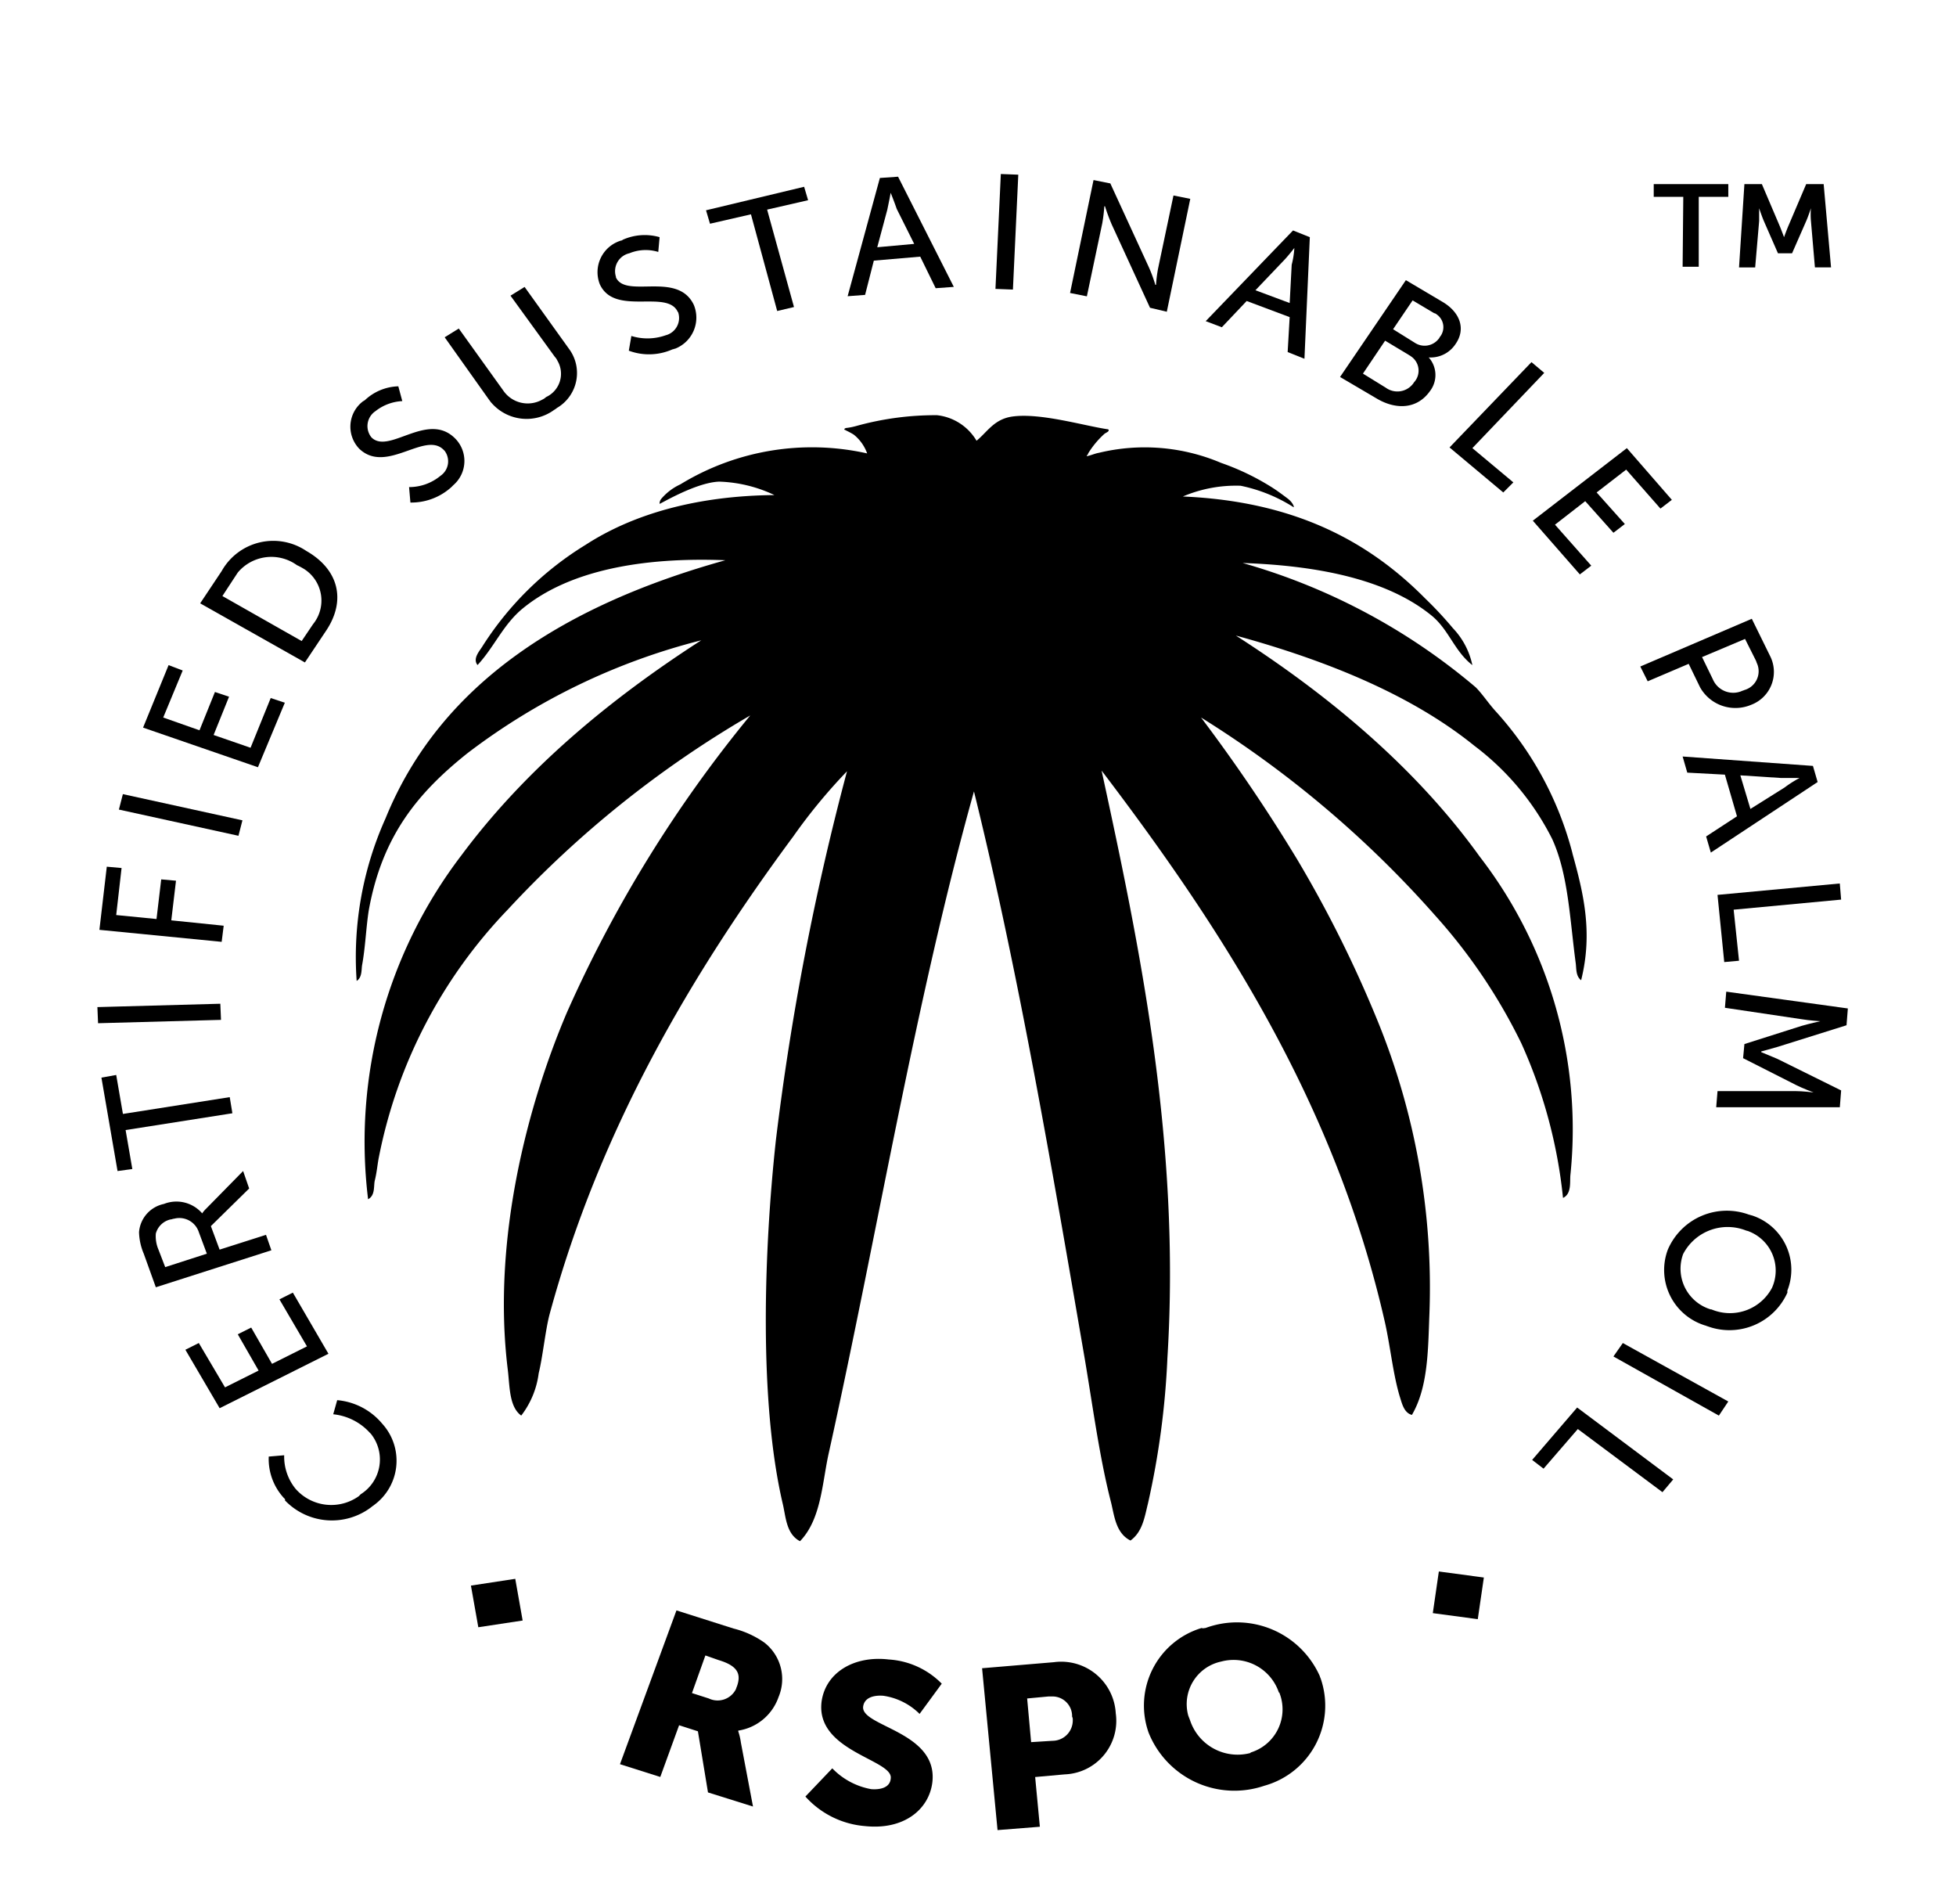
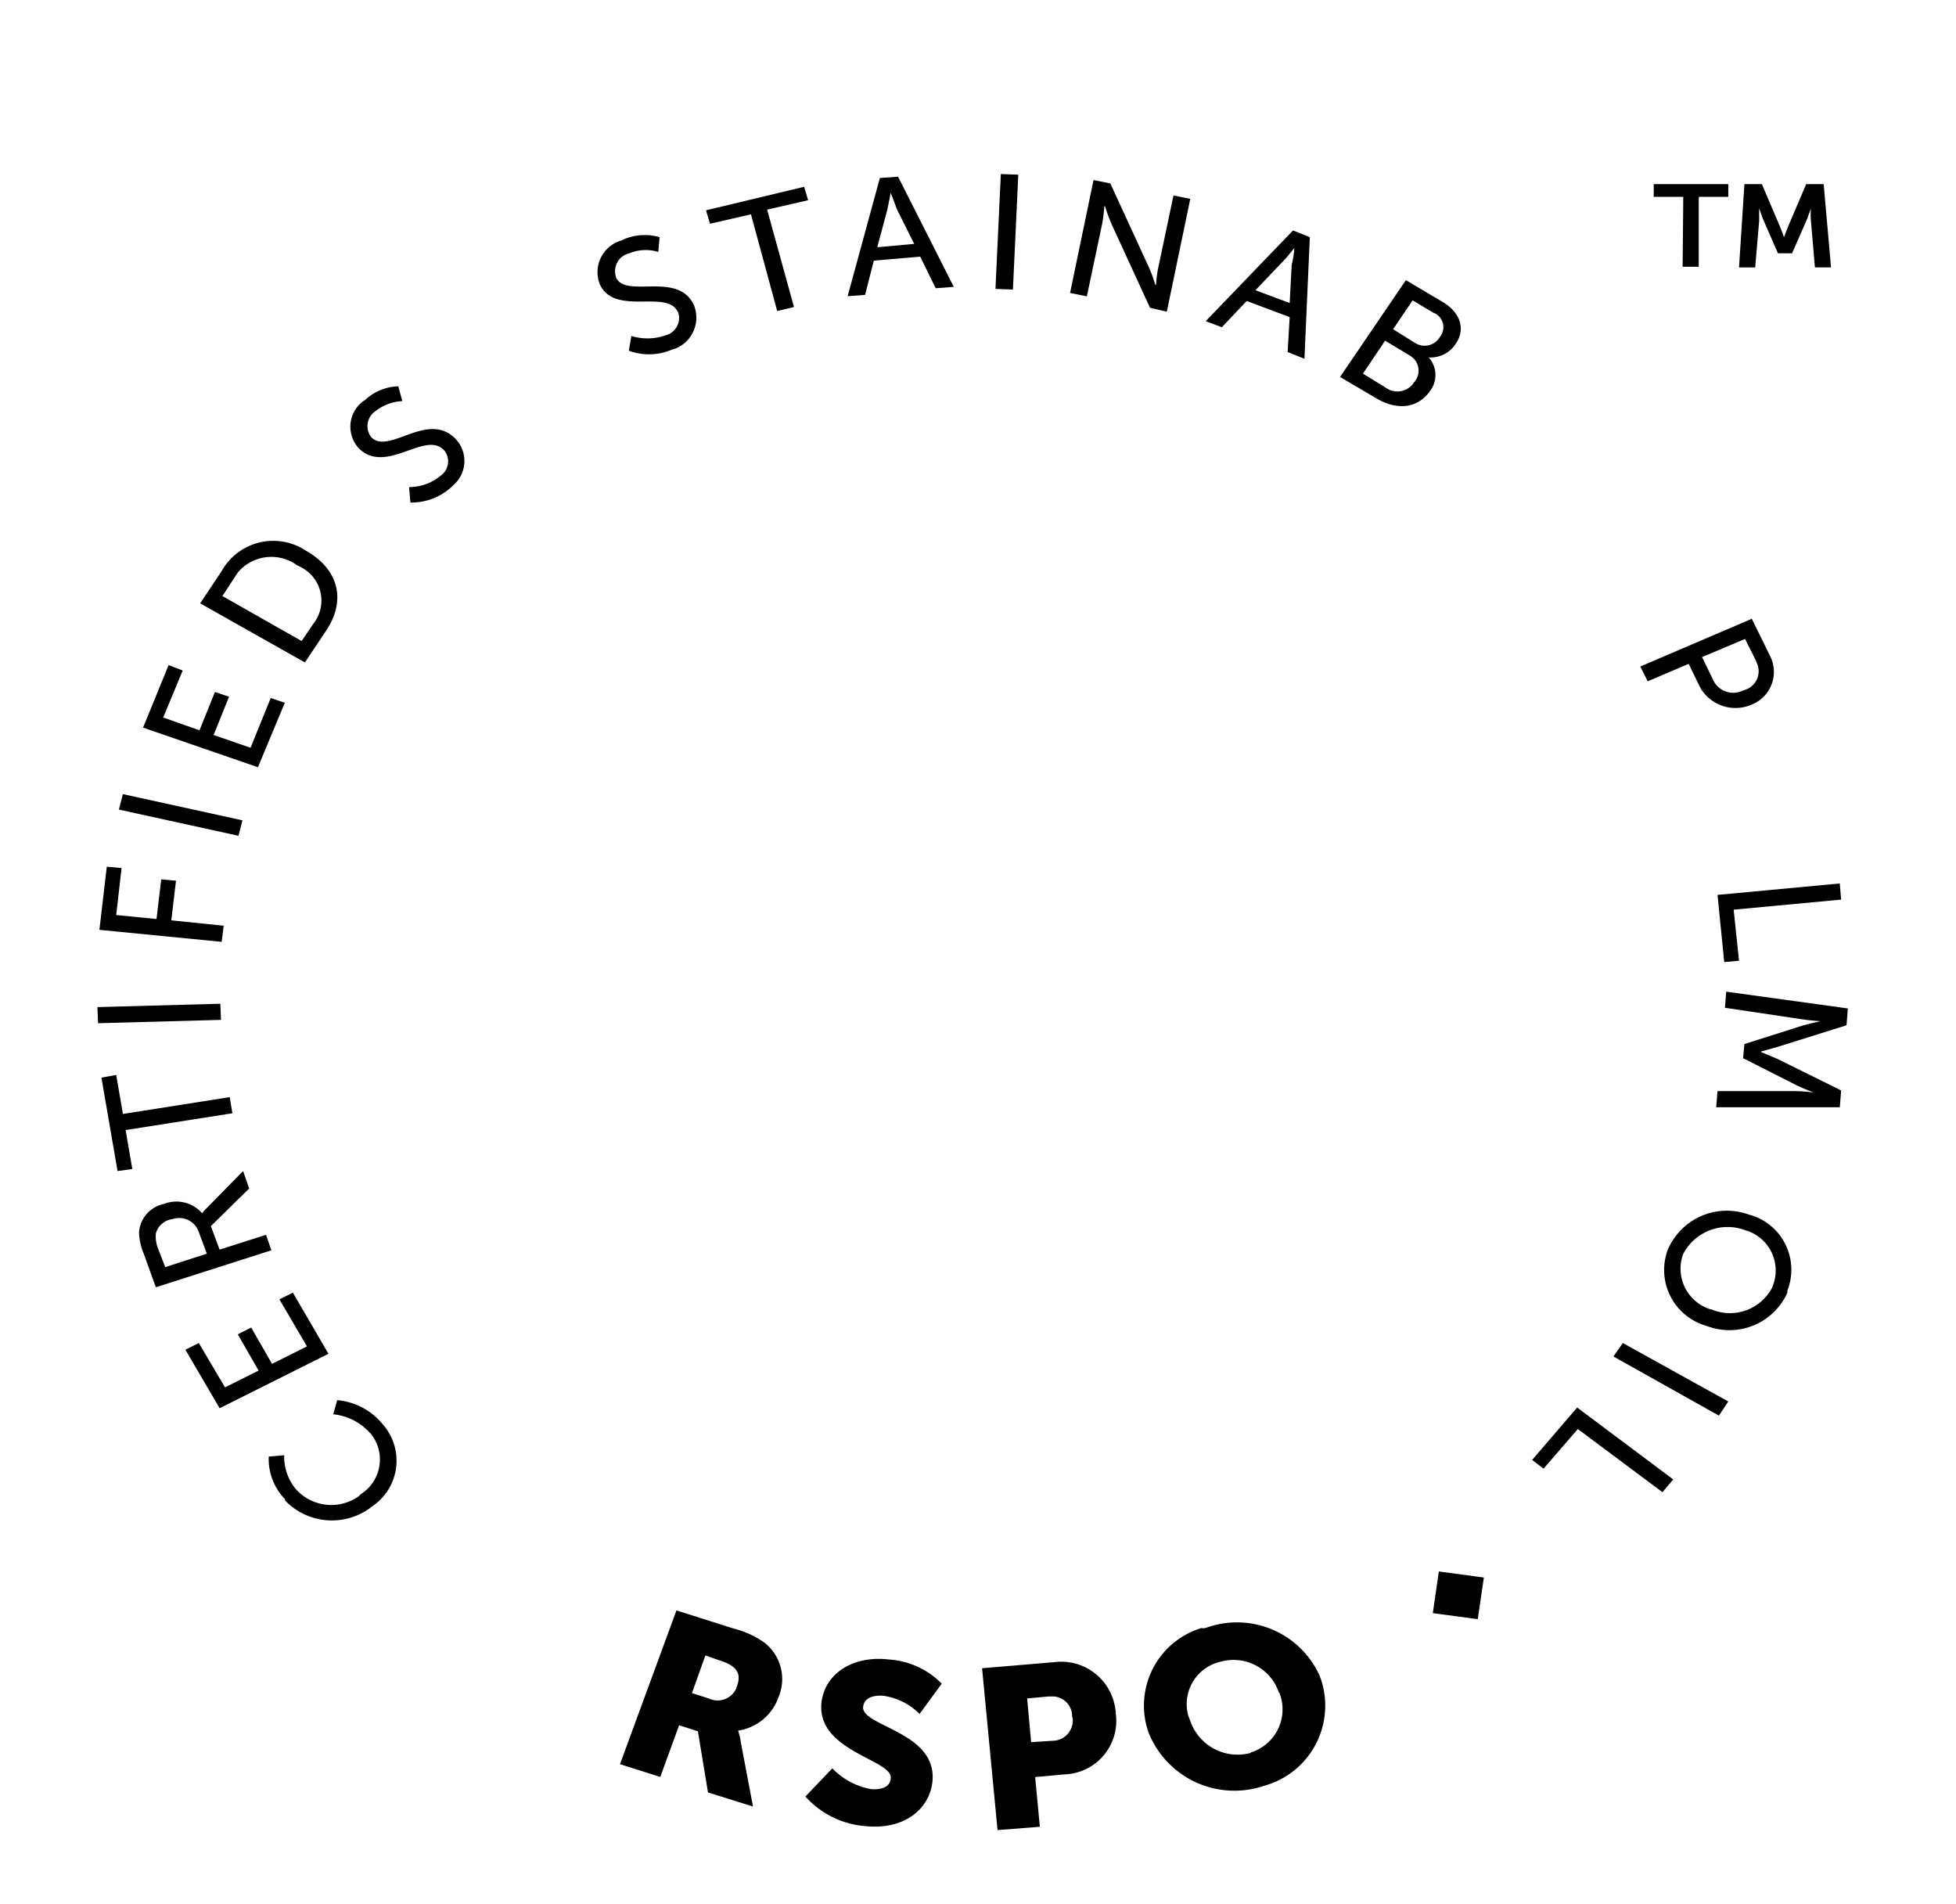
<svg xmlns="http://www.w3.org/2000/svg" id="RSPO-logo_black" width="147.534" height="143.582" viewBox="0 0 147.534 143.582">
  <defs>
    <clipPath id="clip-path">
      <rect id="Rechteck_87711" data-name="Rechteck 87711" width="147.534" height="143.582" />
    </clipPath>
  </defs>
  <g id="Gruppe_143660" data-name="Gruppe 143660" clip-path="url(#clip-path)">
    <path id="Pfad_4903" data-name="Pfad 4903" d="M41.161,215.8A4.345,4.345,0,0,1,40,212.656l1.165-.1a3.844,3.844,0,0,0,.861,2.533,3.58,3.58,0,0,0,4.762.557l.152-.152a3.094,3.094,0,0,0,.76-4.56l-.1-.1a4.311,4.311,0,0,0-2.736-1.368l.3-1.064a4.976,4.976,0,0,1,3.394,1.773,4.142,4.142,0,0,1-.608,6.13c-.051.051-.152.1-.2.152a4.9,4.9,0,0,1-6.536-.507c.051-.051,0-.1-.051-.152" transform="translate(-19.73 -102.816)" />
    <path id="Pfad_4904" data-name="Pfad 4904" d="M30.184,201.114,27.6,196.706l1.013-.507,1.976,3.344,2.533-1.267-1.571-2.736,1.013-.507,1.571,2.736,2.635-1.317-2.077-3.546,1.013-.507,2.685,4.61Z" transform="translate(-13.617 -94.922)" />
    <path id="Pfad_4905" data-name="Pfad 4905" d="M21.967,183.065l-.912-2.533a4.436,4.436,0,0,1-.355-1.621,2.359,2.359,0,0,1,1.875-2.128,2.566,2.566,0,0,1,2.888.709,2.2,2.2,0,0,1,.3-.355l2.787-2.837.456,1.317-2.888,2.837.659,1.773,3.5-1.115.405,1.165Zm3.243-4.154a1.545,1.545,0,0,0-1.875-1.013c-.1,0-.152.051-.253.051a1.49,1.49,0,0,0-1.115,1.064,2.57,2.57,0,0,0,.2,1.216l.507,1.317,3.141-1.013Z" transform="translate(-10.213 -85.993)" />
    <path id="Pfad_4906" data-name="Pfad 4906" d="M16.924,164.154l.507,2.939-1.115.152L15.1,160.2l1.115-.2.507,2.939,8.056-1.267.2,1.216Z" transform="translate(-7.45 -78.937)" />
    <path id="Pfad_4907" data-name="Pfad 4907" d="M14.551,150.869l-.051-1.216,9.272-.253.051,1.216Z" transform="translate(-7.154 -73.708)" />
    <path id="Pfad_4908" data-name="Pfad 4908" d="M14.8,133.762,15.357,129l1.115.1-.405,3.546,3.04.3.355-2.989,1.115.1-.355,2.989,3.952.405-.152,1.216Z" transform="translate(-7.302 -63.643)" />
    <path id="Pfad_4909" data-name="Pfad 4909" d="M17.7,119.365,18,118.2l9.018,1.976-.3,1.165Z" transform="translate(-8.732 -58.315)" />
    <path id="Pfad_4910" data-name="Pfad 4910" d="M21.3,103.712,23.225,99l1.064.405-1.469,3.546,2.736.963,1.165-2.888,1.064.355-1.165,2.888,2.787.963,1.52-3.749,1.064.355L29.964,106.7Z" transform="translate(-10.509 -48.843)" />
    <path id="Pfad_4911" data-name="Pfad 4911" d="M29.8,85.226l1.621-2.432a4.463,4.463,0,0,1,6.384-1.52c2.483,1.419,2.989,3.749,1.52,5.978L37.7,89.684ZM38.312,86.8a2.822,2.822,0,0,0-.659-4.154,5.527,5.527,0,0,0-.557-.3,3.3,3.3,0,0,0-4.458.557l-.3.456-.861,1.317,5.978,3.394Z" transform="translate(-14.702 -39.729)" />
    <path id="Pfad_4912" data-name="Pfad 4912" d="M56.593,65.1a3.715,3.715,0,0,0,2.381-.861,1.32,1.32,0,0,0,.3-1.875l-.1-.1c-1.419-1.368-4.306,1.875-6.333-.051a2.4,2.4,0,0,1,.3-3.6c.051,0,.051-.051.1-.051A3.837,3.837,0,0,1,55.782,57.5l.3,1.115a3.549,3.549,0,0,0-2.027.76,1.354,1.354,0,0,0-.3,1.976c1.317,1.317,4.205-1.976,6.282.051a2.409,2.409,0,0,1-.1,3.546l-.152.152a4.5,4.5,0,0,1-3.091,1.165Z" transform="translate(-25.738 -28.368)" />
-     <path id="Pfad_4913" data-name="Pfad 4913" d="M66.2,46.5l1.064-.659L70.608,50.5a2.232,2.232,0,0,0,2.939.709,1.06,1.06,0,0,0,.3-.2,1.933,1.933,0,0,0,.861-2.736,1.06,1.06,0,0,0-.2-.3l-3.344-4.61,1.064-.659,3.344,4.661a3.051,3.051,0,0,1-.811,4.408c-.1.051-.2.152-.3.2a3.508,3.508,0,0,1-4.712-.507c-.1-.1-.152-.2-.2-.253Z" transform="translate(-32.66 -21.066)" />
    <path id="Pfad_4914" data-name="Pfad 4914" d="M91.5,42.6a4.106,4.106,0,0,0,2.584-.051,1.345,1.345,0,0,0,.963-1.672.177.177,0,0,0-.051-.1c-.811-1.723-4.762.355-5.877-2.077A2.489,2.489,0,0,1,90.742,35.4c.051,0,.051,0,.1-.051a4.063,4.063,0,0,1,2.787-.2l-.1,1.115a3.227,3.227,0,0,0-2.179.1,1.383,1.383,0,0,0-1.013,1.773v.051c.76,1.621,4.661-.507,5.877,2.077A2.515,2.515,0,0,1,94.8,43.559c-.051,0-.152.051-.2.051a4.364,4.364,0,0,1-3.293.1Z" transform="translate(-43.878 -17.265)" />
    <path id="Pfad_4915" data-name="Pfad 4915" d="M108.494,29.877l-3.09.709-.3-1.013,7.4-1.773.3,1.013-3.091.709,2.027,7.346-1.267.3Z" transform="translate(-51.852 -13.715)" />
    <path id="Pfad_4916" data-name="Pfad 4916" d="M131.672,32.329l-3.5.3-.659,2.584-1.317.1,2.432-8.917L130,26.3l4.205,8.309-1.368.1Zm-2.229-4.813s-.152.811-.253,1.267l-.76,2.837,2.787-.253L129.9,28.732c-.152-.456-.456-1.216-.456-1.216" transform="translate(-62.262 -12.975)" />
    <path id="Pfad_4917" data-name="Pfad 4917" d="M148.2,34.564l.405-8.664,1.317.051-.405,8.664Z" transform="translate(-73.116 -12.778)" />
    <path id="Pfad_4918" data-name="Pfad 4918" d="M161.073,26.8l1.267.253,2.888,6.282a10.565,10.565,0,0,1,.507,1.368h.051a10.465,10.465,0,0,1,.152-1.216l1.165-5.522,1.267.253L166.6,36.73l-1.267-.3-2.888-6.282a14.545,14.545,0,0,1-.507-1.368h-.051a12.251,12.251,0,0,1-.152,1.267l-1.165,5.522-1.267-.253Z" transform="translate(-78.592 -13.222)" />
    <path id="Pfad_4919" data-name="Pfad 4919" d="M185.833,40.836l-3.242-1.216L180.716,41.6,179.5,41.14l6.586-6.84,1.267.507-.405,9.17-1.267-.507Zm.355-5.218s-.507.659-.861,1.013l-2.077,2.179,2.584.963.152-2.888a6.5,6.5,0,0,0,.2-1.267" transform="translate(-88.558 -16.922)" />
    <path id="Pfad_4920" data-name="Pfad 4920" d="M204.465,41.7l2.736,1.621c1.317.76,1.824,2.027,1.013,3.192a2.25,2.25,0,0,1-2.027,1.013,1.989,1.989,0,0,1,.1,2.533c-.963,1.368-2.533,1.419-3.952.608L199.5,49Zm-1.52,8.106a1.488,1.488,0,0,0,2.027-.253c.051-.051.1-.152.152-.2a1.3,1.3,0,0,0-.3-1.925c-.051-.051-.1-.051-.152-.1l-1.773-1.064-1.672,2.483Zm2.179-3.394a1.344,1.344,0,0,0,1.824-.3c.051-.051.051-.1.1-.152a1.167,1.167,0,0,0-.253-1.672.384.384,0,0,0-.2-.1l-1.621-.963L203.5,45.4Z" transform="translate(-98.425 -20.573)" />
-     <path id="Pfad_4921" data-name="Pfad 4921" d="M221.981,53.9l.963.811-5.421,5.674,3.091,2.584-.76.76L215.8,60.334Z" transform="translate(-106.467 -26.592)" />
-     <path id="Pfad_4922" data-name="Pfad 4922" d="M235.293,66.7l3.394,3.9-.861.659-2.584-2.939-2.229,1.723,2.128,2.381-.861.659L232.152,70.7l-2.28,1.773,2.736,3.091-.861.659L228.2,72.172Z" transform="translate(-112.585 -32.907)" />
+     <path id="Pfad_4921" data-name="Pfad 4921" d="M221.981,53.9L215.8,60.334Z" transform="translate(-106.467 -26.592)" />
    <path id="Pfad_4923" data-name="Pfad 4923" d="M252.61,92.1l1.419,2.888a2.652,2.652,0,0,1-1.469,3.6,3.057,3.057,0,0,1-3.85-1.317l-.861-1.773-3.091,1.317L244.2,95.7Zm-2.939,4.56a1.669,1.669,0,0,0,2.128.912c.1-.051.152-.051.253-.1a1.471,1.471,0,0,0,.963-1.976c-.051-.1-.051-.152-.1-.253L252.1,93.62l-3.242,1.368Z" transform="translate(-120.478 -45.438)" />
-     <path id="Pfad_4924" data-name="Pfad 4924" d="M254.6,117.109l-.912-3.141-2.837-.152L250.5,112.6l9.829.709.355,1.216-8.056,5.32-.355-1.216Zm4.712-2.888h-1.368l-3.091-.2.76,2.533,2.584-1.621a8.215,8.215,0,0,1,1.115-.709" transform="translate(-123.586 -55.552)" />
    <path id="Pfad_4925" data-name="Pfad 4925" d="M264.921,131.5l.1,1.216-8.106.76.405,3.85-1.115.1-.507-5.066Z" transform="translate(-126.152 -64.877)" />
    <path id="Pfad_4926" data-name="Pfad 4926" d="M265.43,148.867l-.1,1.267-5.168,1.621c-.507.152-1.267.355-1.267.355v.051s.709.3,1.216.507l4.813,2.381-.1,1.267H255.5l.1-1.216h5.877c.557,0,1.368.1,1.368.1s-.811-.3-1.317-.557l-4-2.027.1-1.064,4.306-1.368c.507-.152,1.419-.355,1.419-.355s-.811-.051-1.419-.152l-5.776-.861.1-1.216Z" transform="translate(-126.053 -72.82)" />
    <path id="Pfad_4927" data-name="Pfad 4927" d="M257.03,186.4A4.789,4.789,0,0,1,251,188.934c-.051,0-.1-.051-.152-.051a4.375,4.375,0,0,1-2.837-5.725,4.842,4.842,0,0,1,6.13-2.635c.051,0,.152.051.2.051a4.3,4.3,0,0,1,2.685,5.674Zm-7.853-2.939a3.206,3.206,0,0,0,2.077,4.205h.051a3.59,3.59,0,0,0,4.56-1.621,3.169,3.169,0,0,0-1.723-4.256c-.1-.051-.2-.051-.3-.1a3.782,3.782,0,0,0-4.661,1.773h0" transform="translate(-122.213 -88.923)" />
    <path id="Pfad_4928" data-name="Pfad 4928" d="M240.2,200.913l.709-1.013,7.954,4.408-.709,1.064Z" transform="translate(-118.505 -98.622)" />
    <path id="Pfad_4929" data-name="Pfad 4929" d="M238.739,214.921l-.811.963-6.384-4.762-2.584,2.989-.861-.659,3.395-3.952Z" transform="translate(-112.535 -103.359)" />
    <path id="Pfad_4930" data-name="Pfad 4930" d="M96.564,239.7l4.306,1.368a6.926,6.926,0,0,1,2.331,1.064,3.485,3.485,0,0,1,1.064,4.1,3.834,3.834,0,0,1-3.04,2.533v.051a4.694,4.694,0,0,1,.2.861l.912,4.813-3.395-1.064-.76-4.61-1.419-.456-1.419,3.9-3.04-.963ZM99,246.34a1.544,1.544,0,0,0,2.027-.659c.051-.1.051-.152.1-.253.3-.861.152-1.52-1.368-1.976l-1.013-.355-1.013,2.837Z" transform="translate(-45.541 -118.26)" />
    <path id="Pfad_4931" data-name="Pfad 4931" d="M121.935,255.167a5.393,5.393,0,0,0,2.939,1.571c.659.051,1.419-.1,1.469-.811.2-1.419-5.674-2.027-5.218-5.776.3-2.229,2.483-3.5,5.066-3.192a6.141,6.141,0,0,1,4,1.824l-1.672,2.28a4.868,4.868,0,0,0-2.736-1.368c-.659-.051-1.419.1-1.52.811-.2,1.52,5.674,1.875,5.218,5.725-.253,2.027-2.128,3.6-5.066,3.293a6.773,6.773,0,0,1-4.509-2.229Z" transform="translate(-59.158 -121.818)" />
    <path id="Pfad_4932" data-name="Pfad 4932" d="M146.208,247.842l5.421-.456a4.12,4.12,0,0,1,4.661,3.85,4.04,4.04,0,0,1-3.85,4.61l-2.229.2.355,3.749-3.192.253Zm5.32,5.472a1.534,1.534,0,0,0,1.52-1.571.457.457,0,0,0-.051-.253,1.479,1.479,0,0,0-1.469-1.52h-.3l-1.621.152.3,3.293Z" transform="translate(-72.133 -122.041)" />
    <path id="Pfad_4933" data-name="Pfad 4933" d="M174.942,241.909a6.841,6.841,0,0,1,8.562,3.546c.051.1.051.152.1.253a6.266,6.266,0,0,1-4.256,8.106,6.973,6.973,0,0,1-8.714-4,6.105,6.105,0,0,1,4-7.9c.1.051.2,0,.3,0m3.445,9.373a3.4,3.4,0,0,0,2.128-4.458.05.05,0,0,0-.051-.051,3.605,3.605,0,0,0-4.357-2.331,3.279,3.279,0,0,0-2.483,4.053c.051.152.1.253.152.405a3.778,3.778,0,0,0,4.56,2.432c0-.051,0-.051.051-.051" transform="translate(-83.996 -119.148)" />
-     <path id="Pfad_4934" data-name="Pfad 4934" d="M74.009,238.144l-3.344.507-.557-3.141L73.452,235Z" transform="translate(-34.588 -115.941)" fill-rule="evenodd" />
    <path id="Pfad_4935" data-name="Pfad 4935" d="M213.308,237.044l.456-3.141,3.395.456L216.7,237.5Z" transform="translate(-105.237 -115.398)" />
-     <path id="Pfad_4936" data-name="Pfad 4936" d="M144.738,94.833a25.356,25.356,0,0,0-5.776-10.69c-.557-.608-1.013-1.317-1.52-1.824a46.95,46.95,0,0,0-17.58-9.373c5.928.2,10.994,1.317,14.237,3.952,1.317,1.064,1.723,2.685,3.09,3.749a5.738,5.738,0,0,0-1.469-2.787,28.5,28.5,0,0,0-2.077-2.229c-4.357-4.408-9.981-7.346-18.29-7.7a10.229,10.229,0,0,1,4.357-.811,11.881,11.881,0,0,1,4,1.621c.051,0-.051-.355-.456-.659s-.811-.608-1.216-.861a18.687,18.687,0,0,0-3.8-1.824,14.741,14.741,0,0,0-9.221-.76c-.3.051-.608.2-.912.253,0-.1.1-.1.1-.2a6.707,6.707,0,0,1,1.216-1.469c.1-.1.456-.2.3-.355-1.773-.253-5.117-1.267-7.245-.963-1.368.2-1.875,1.165-2.685,1.824A3.961,3.961,0,0,0,96.81,61.8a22.269,22.269,0,0,0-6.08.811,4.859,4.859,0,0,1-.76.152c-.051,0-.152.051-.152.1s.1.051.152.1a5.528,5.528,0,0,1,.557.3,3.188,3.188,0,0,1,1.013,1.419,19.027,19.027,0,0,0-14.085,2.331,4.185,4.185,0,0,0-1.419,1.064.575.575,0,0,0-.152.405c0,.051,2.736-1.621,4.509-1.672a10.45,10.45,0,0,1,4.154,1.013c-5.826.051-10.639,1.419-14.237,3.749a24.164,24.164,0,0,0-7.752,7.6c-.2.355-.811.963-.405,1.469,1.267-1.368,1.925-3.04,3.394-4.256,3.445-2.837,8.917-3.9,15.3-3.648C69,76.037,59.42,81.863,55.215,92.2a25.51,25.51,0,0,0-2.179,12.261c.405-.253.355-.811.405-1.165.253-1.368.3-2.837.507-4.154,1.013-5.624,3.7-8.866,7.448-11.855a48.72,48.72,0,0,1,17.631-8.512C72.187,83.18,65.8,88.449,60.94,94.985a35.6,35.6,0,0,0-7.042,25.94c.557-.3.405-1.013.507-1.419.152-.608.2-1.216.3-1.723a37.288,37.288,0,0,1,9.728-18.7,79.086,79.086,0,0,1,18.29-14.642A97.487,97.487,0,0,0,68.894,106.84c-2.939,6.89-5.674,17.124-4.458,26.953.152,1.267.1,2.787,1.013,3.445a6.611,6.611,0,0,0,1.317-3.192c.3-1.216.507-3.243.811-4.408,3.8-14.034,10.741-25.737,18.391-36.073a41.762,41.762,0,0,1,4.053-4.914,201.808,201.808,0,0,0-5.37,27.865c-.912,8.41-1.267,19.658.507,27.308.253,1.013.253,2.331,1.317,2.888,1.621-1.672,1.672-4.458,2.179-6.688,3.7-16.719,6.536-34.1,10.943-49.853,3.344,13.527,5.877,28.372,8.36,42.811.608,3.6,1.115,7.448,1.976,10.791.253,1.013.355,2.331,1.469,2.888.912-.659,1.064-1.773,1.317-2.787a61.677,61.677,0,0,0,1.469-10.994c1.013-16.263-2.128-31.209-4.965-44.28,9.018,11.855,17.631,25.079,21.38,41.646.405,1.824.608,3.9,1.115,5.573.152.456.3,1.216.912,1.368,1.216-2.077,1.216-4.864,1.317-7.549a53.188,53.188,0,0,0-4-22.394,90.779,90.779,0,0,0-5.978-11.957,126.8,126.8,0,0,0-7.245-10.69A79.758,79.758,0,0,1,134.4,99.545a41.726,41.726,0,0,1,6.485,9.626,37.531,37.531,0,0,1,3.141,11.653c.659-.3.507-1.216.557-1.723a33.625,33.625,0,0,0-6.84-24.015c-4.914-6.84-11.6-12.311-18.391-16.668,6.84,1.875,13.223,4.458,17.986,8.309a20.1,20.1,0,0,1,5.877,7.042c1.216,2.685,1.317,5.978,1.773,9.373.051.405,0,.963.405,1.267.912-3.648.152-6.637-.659-9.576" transform="translate(-26.134 -30.49)" />
    <path id="Pfad_4937" data-name="Pfad 4937" d="M248.429,28.363H246.2V27.4h5.624v.963h-2.229v5.269h-1.216Z" transform="translate(-121.465 -13.518)" />
    <path id="Pfad_4938" data-name="Pfad 4938" d="M259.305,27.4h1.317l1.317,3.091c.152.355.355.912.355.912s.2-.557.355-.912l1.317-3.091h1.317l.557,6.282h-1.216l-.3-3.5a5.5,5.5,0,0,1,0-.963s-.2.608-.355.963L262.9,32.618h-1.064l-1.064-2.432c-.152-.355-.355-.963-.355-.963v.963l-.3,3.5H258.9Z" transform="translate(-127.731 -13.518)" />
  </g>
</svg>